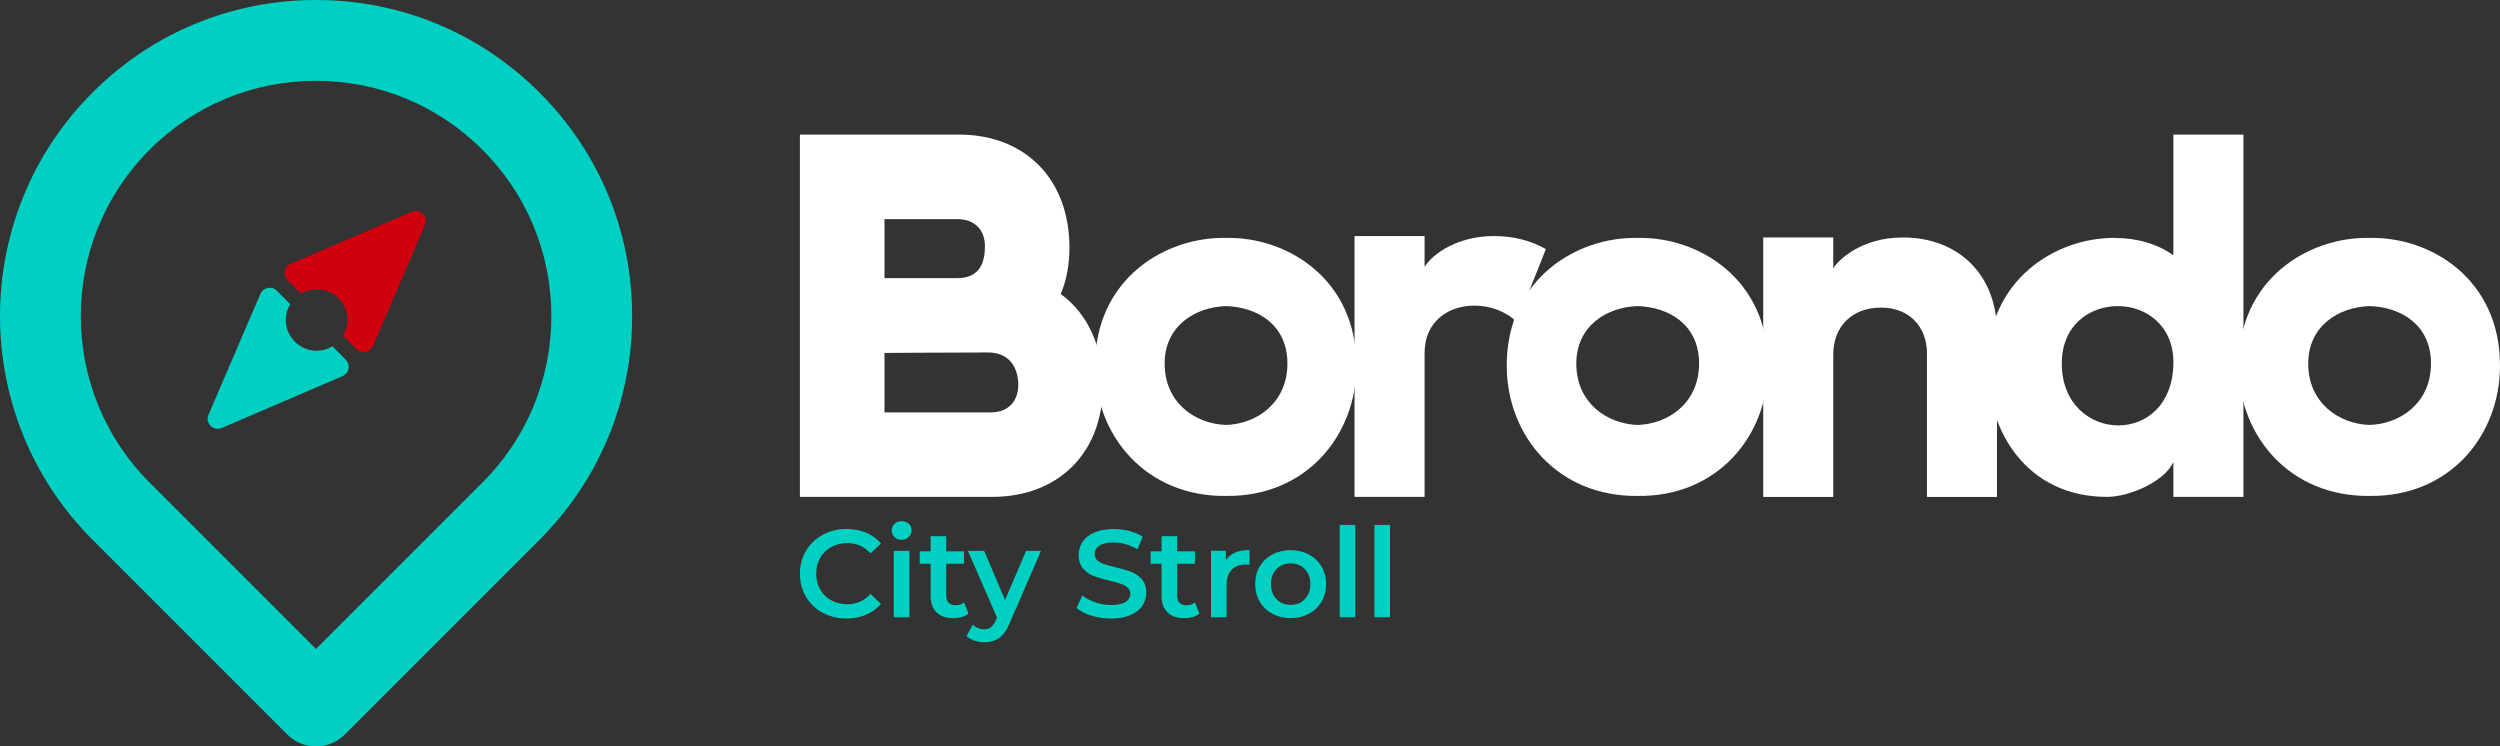
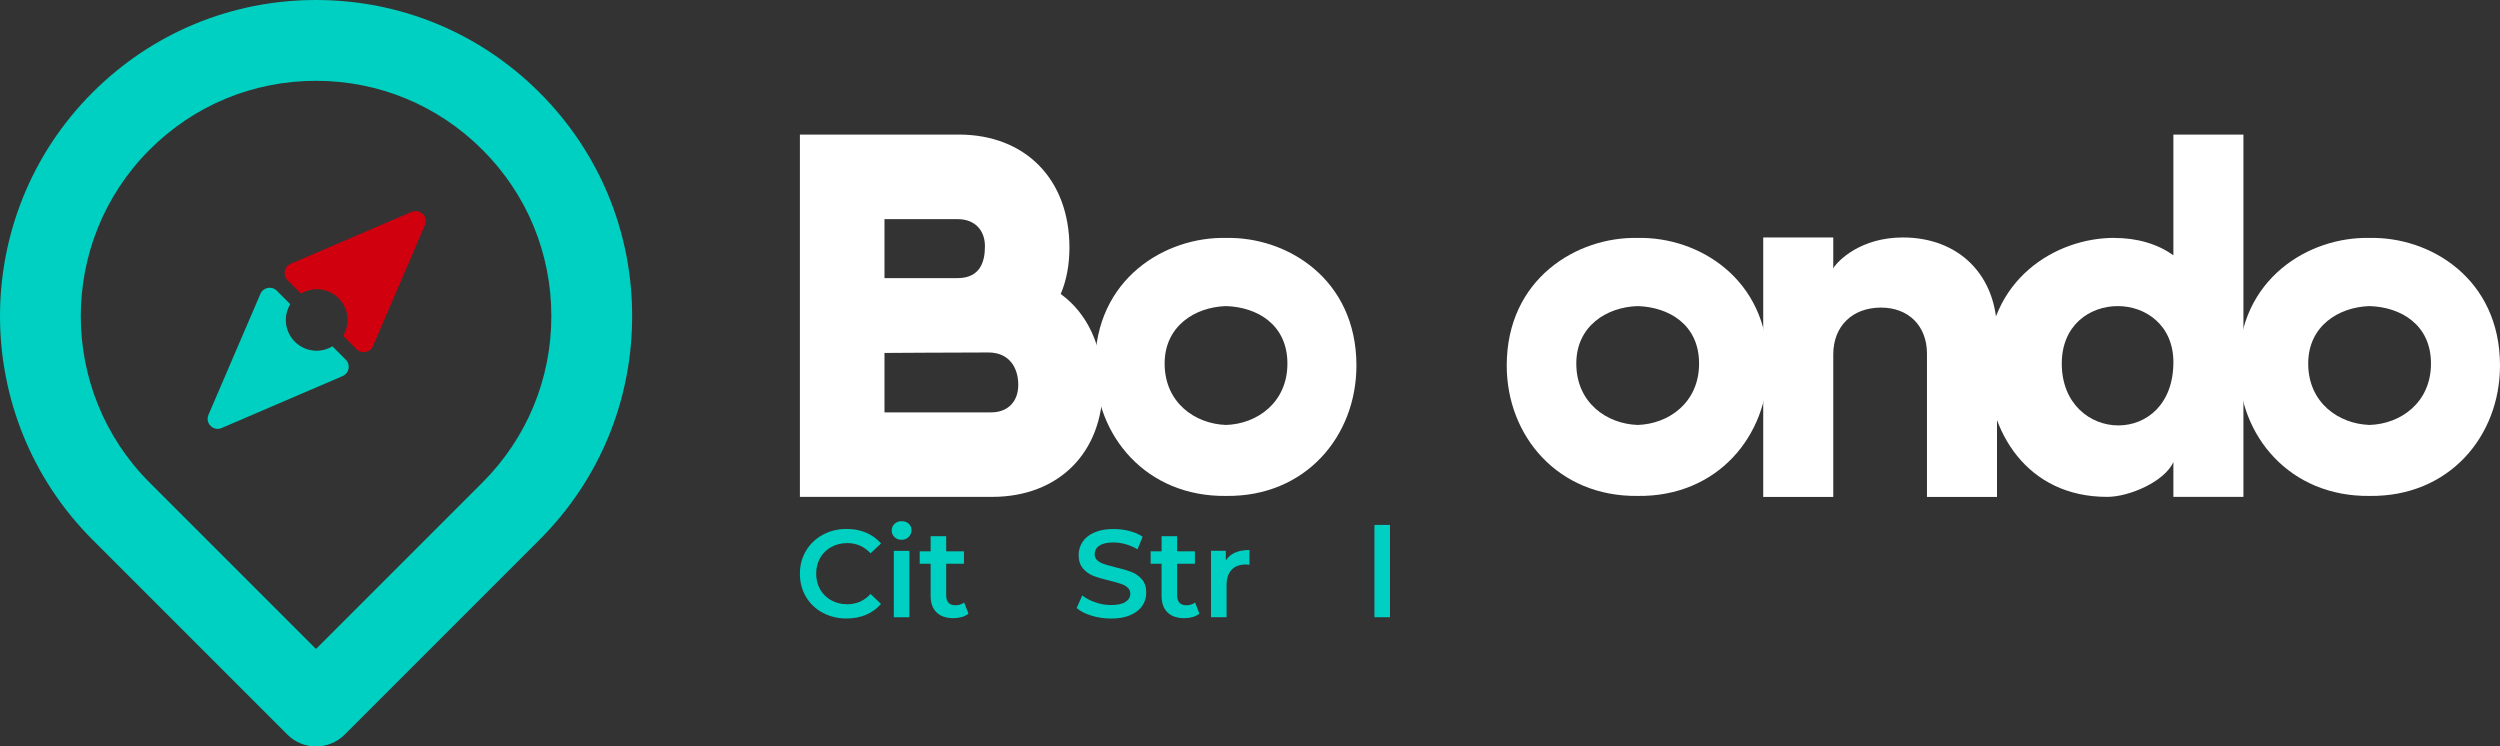
<svg xmlns="http://www.w3.org/2000/svg" id="Capa_2" data-name="Capa 2" viewBox="0 0 318.04 94.96">
  <rect x="0" y="0" width="318.04" height="94.96" fill="#333333" stroke="none" />
  <defs>
    <style>
      .cls-1 {
        fill: #d0000f;
      }

      .cls-1, .cls-2, .cls-3 {
        stroke-width: 0px;
      }

      .cls-2 {
        fill: #00d0c1;
      }

      .cls-3 {
        fill: #fff;
      }
    </style>
  </defs>
  <g id="Capa_1-2" data-name="Capa 1">
    <g>
      <g>
        <path class="cls-2" d="M40.2,94.96c-1.36,0-2.67-.54-3.63-1.5l-24.8-24.8C-3.92,52.97-3.92,27.46,11.76,11.78,19.36,4.18,29.46,0,40.2,0s20.84,4.18,28.44,11.78c7.6,7.6,11.78,17.69,11.78,28.44s-4.18,20.84-11.78,28.44l-24.8,24.8c-.96.96-2.27,1.5-3.63,1.5ZM40.2,10.28c-8,0-15.52,3.11-21.17,8.77-11.67,11.67-11.67,30.67,0,42.34l21.17,21.17,21.17-21.17c5.65-5.65,8.77-13.17,8.77-21.17s-3.11-15.52-8.77-21.17c-5.65-5.65-13.17-8.77-21.17-8.77Z" />
        <path class="cls-2" d="M44,45.77l-1.71-1.71c-.59.35-1.27.56-2.01.56-2.16,0-3.92-1.75-3.92-3.92,0-.73.21-1.42.56-2.01l-1.71-1.71c-.64-.64-1.72-.43-2.08.4l-6.61,15.39c-.46,1.06.62,2.14,1.68,1.68l15.39-6.61c.83-.36,1.04-1.44.4-2.08Z" />
        <path class="cls-1" d="M52.37,26.95l-15.39,6.61c-.83.36-1.04,1.44-.4,2.08l1.71,1.71c.59-.35,1.27-.56,2.01-.56,2.16,0,3.92,1.75,3.92,3.92,0,.73-.21,1.42-.56,2.01l1.71,1.71c.64.64,1.72.43,2.08-.4l6.61-15.39c.46-1.06-.62-2.14-1.68-1.68Z" />
      </g>
      <g>
        <g>
          <path class="cls-2" d="M104.65,77.95c-.9-.49-1.61-1.17-2.12-2.03-.51-.86-.77-1.84-.77-2.93s.26-2.06.78-2.93c.52-.86,1.23-1.54,2.13-2.03.9-.49,1.91-.74,3.03-.74.91,0,1.74.16,2.48.47.75.32,1.38.78,1.9,1.38l-1.33,1.25c-.8-.86-1.79-1.3-2.96-1.3-.76,0-1.44.17-2.04.5-.6.33-1.07.79-1.41,1.38-.34.59-.51,1.26-.51,2.01s.17,1.42.51,2.01c.34.59.81,1.05,1.41,1.38.6.33,1.28.5,2.04.5,1.17,0,2.16-.44,2.96-1.31l1.33,1.27c-.52.6-1.15,1.06-1.91,1.38-.75.32-1.59.47-2.49.47-1.12,0-2.13-.25-3.03-.74Z" />
          <path class="cls-2" d="M113.8,68.34c-.24-.23-.36-.51-.36-.85s.12-.62.36-.85c.24-.23.54-.34.9-.34s.66.11.9.32c.24.22.36.49.36.81,0,.35-.12.64-.36.88-.24.24-.54.36-.91.36s-.66-.11-.9-.34ZM113.71,70.08h1.98v8.45h-1.98v-8.45Z" />
          <path class="cls-2" d="M123.2,78.07c-.23.19-.51.33-.85.43-.33.09-.68.14-1.05.14-.93,0-1.65-.24-2.15-.73-.51-.49-.76-1.19-.76-2.12v-4.07h-1.39v-1.58h1.39v-1.93h1.98v1.93h2.26v1.58h-2.26v4.02c0,.41.1.73.3.94.2.22.49.32.87.32.44,0,.81-.12,1.11-.35l.55,1.41Z" />
-           <path class="cls-2" d="M132.43,70.08l-3.96,9.13c-.37.92-.82,1.56-1.34,1.94-.53.37-1.17.56-1.91.56-.42,0-.84-.07-1.25-.21-.41-.14-.75-.33-1.01-.57l.79-1.46c.19.18.41.32.67.43.26.11.52.16.78.16.35,0,.64-.09.86-.27.23-.18.44-.48.63-.9l.14-.33-3.69-8.48h2.06l2.66,6.25,2.67-6.25h1.9Z" />
          <path class="cls-2" d="M138.86,78.32c-.8-.24-1.43-.56-1.89-.97l.71-1.6c.45.36,1.01.65,1.67.88.66.23,1.32.34,1.99.34.82,0,1.44-.13,1.84-.4.41-.26.61-.61.61-1.04,0-.32-.11-.58-.34-.78-.23-.21-.51-.37-.86-.48-.35-.12-.82-.25-1.42-.4-.84-.2-1.53-.4-2.05-.6-.52-.2-.97-.51-1.34-.94-.37-.43-.56-1-.56-1.73,0-.61.17-1.17.5-1.67.33-.5.83-.9,1.5-1.19.67-.3,1.49-.44,2.46-.44.67,0,1.34.08,1.99.25.65.17,1.22.41,1.69.73l-.65,1.6c-.49-.28-.99-.5-1.52-.65-.53-.15-1.04-.22-1.53-.22-.81,0-1.42.14-1.81.41-.4.27-.59.64-.59,1.09,0,.32.11.58.34.78.23.2.51.36.86.47.35.12.82.25,1.42.4.82.19,1.5.39,2.03.59.53.21.98.52,1.35.94.37.42.56.99.56,1.71,0,.61-.17,1.17-.5,1.66-.33.5-.84.89-1.51,1.19-.68.3-1.5.44-2.47.44-.85,0-1.68-.12-2.48-.36Z" />
          <path class="cls-2" d="M152.58,78.07c-.23.19-.51.33-.85.43-.33.09-.68.14-1.05.14-.93,0-1.65-.24-2.15-.73-.51-.49-.76-1.19-.76-2.12v-4.07h-1.39v-1.58h1.39v-1.93h1.98v1.93h2.26v1.58h-2.26v4.02c0,.41.1.73.3.94.2.22.49.32.87.32.44,0,.81-.12,1.11-.35l.55,1.41Z" />
          <path class="cls-2" d="M158.95,69.98v1.88c-.17-.03-.32-.05-.46-.05-.77,0-1.37.22-1.8.67-.43.45-.65,1.09-.65,1.94v4.1h-1.98v-8.45h1.88v1.23c.57-.89,1.57-1.33,3.01-1.33Z" />
-           <path class="cls-2" d="M161.87,78.08c-.69-.37-1.22-.88-1.61-1.54-.38-.66-.58-1.41-.58-2.24s.19-1.58.58-2.23c.38-.65.92-1.17,1.61-1.53.69-.37,1.46-.55,2.31-.55s1.64.18,2.33.55c.69.37,1.22.88,1.61,1.53.38.65.58,1.4.58,2.23s-.19,1.58-.58,2.24c-.39.66-.92,1.17-1.61,1.54-.69.37-1.46.55-2.33.55s-1.62-.18-2.31-.55ZM165.99,76.22c.47-.49.71-1.12.71-1.91s-.24-1.43-.71-1.91c-.47-.49-1.08-.73-1.8-.73s-1.33.24-1.8.73c-.47.49-.7,1.12-.7,1.91s.23,1.43.7,1.91c.47.49,1.07.73,1.8.73s1.33-.24,1.8-.73Z" />
-           <path class="cls-2" d="M170.43,66.78h1.98v11.74h-1.98v-11.74Z" />
          <path class="cls-2" d="M174.85,66.78h1.98v11.74h-1.98v-11.74Z" />
        </g>
        <g>
          <path class="cls-3" d="M101.76,63.22V17.12h20.22c8.42,0,14.07,5.65,14.07,14.38,0,2.15-.37,4.18-1.11,5.9,3.38,2.46,5.35,6.58,5.35,11.74,0,8.48-5.65,14.07-14.07,14.07h-24.46ZM121.8,35.38c2.95,0,3.5-2.15,3.5-4.06,0-2.09-1.35-3.44-3.44-3.44h-9.34v7.5h9.28ZM112.52,44.9v7.56h13.58c2.09,0,3.44-1.35,3.44-3.5s-1.11-4.12-3.81-4.12c-4.18,0-13.21.06-13.21.06Z" />
          <path class="cls-3" d="M139.31,46.5c0-11.06,8.97-16.41,16.66-16.23,7.68-.18,16.59,5.16,16.59,16.23,0,8.97-6.45,16.72-16.59,16.59-10.14.12-16.66-7.62-16.66-16.59ZM148.16,46.25c0,4.98,3.87,7.68,7.81,7.81,3.93-.12,7.81-2.83,7.81-7.81s-3.87-7.19-7.81-7.31c-3.93.12-7.81,2.52-7.81,7.31Z" />
-           <path class="cls-3" d="M172.32,30.03h8.91v3.93c.61-1.11,3.56-3.93,8.85-3.93,2.52,0,4.73.61,6.58,1.66l-3.69,9.28c-1.47-1.41-3.44-2.09-5.41-2.09-3.26,0-6.33,1.97-6.33,6.02v18.31h-8.91V30.03Z" />
          <path class="cls-3" d="M191.68,46.5c0-11.06,8.97-16.41,16.66-16.23,7.68-.18,16.59,5.16,16.59,16.23,0,8.97-6.45,16.72-16.59,16.59-10.14.12-16.66-7.62-16.66-16.59ZM200.53,46.25c0,4.98,3.87,7.68,7.81,7.81,3.93-.12,7.81-2.83,7.81-7.81s-3.87-7.19-7.81-7.31c-3.93.12-7.81,2.52-7.81,7.31Z" />
          <path class="cls-3" d="M224.31,30.21h8.91v3.93c.61-1.04,3.56-3.93,8.85-3.93,7.19,0,11.98,4.86,11.98,12.05v20.96h-8.91v-18.25c0-3.5-2.34-5.84-5.84-5.84-3.69,0-6.08,2.4-6.08,5.96v18.13h-8.91V30.21Z" />
          <path class="cls-3" d="M268.99,30.27c2.83,0,5.47.74,7.5,2.21v-15.36h8.91v46.09h-8.91v-4.42c-1.17,2.52-5.65,4.42-8.42,4.42-10.26,0-15.24-8.36-15.24-16.72,0-10.88,8.6-16.23,16.16-16.23ZM269.42,38.94c-3.56,0-7.13,2.4-7.13,7.31,0,5.16,3.63,7.87,7.19,7.87s7.01-2.64,7.01-8.05c0-4.73-3.56-7.13-7.07-7.13Z" />
          <path class="cls-3" d="M284.79,46.5c0-11.06,8.97-16.41,16.66-16.23,7.68-.18,16.59,5.16,16.59,16.23,0,8.97-6.45,16.72-16.59,16.59-10.14.12-16.66-7.62-16.66-16.59ZM293.64,46.25c0,4.98,3.87,7.68,7.81,7.81,3.93-.12,7.81-2.83,7.81-7.81s-3.87-7.19-7.81-7.31c-3.93.12-7.81,2.52-7.81,7.31Z" />
        </g>
      </g>
    </g>
  </g>
</svg>